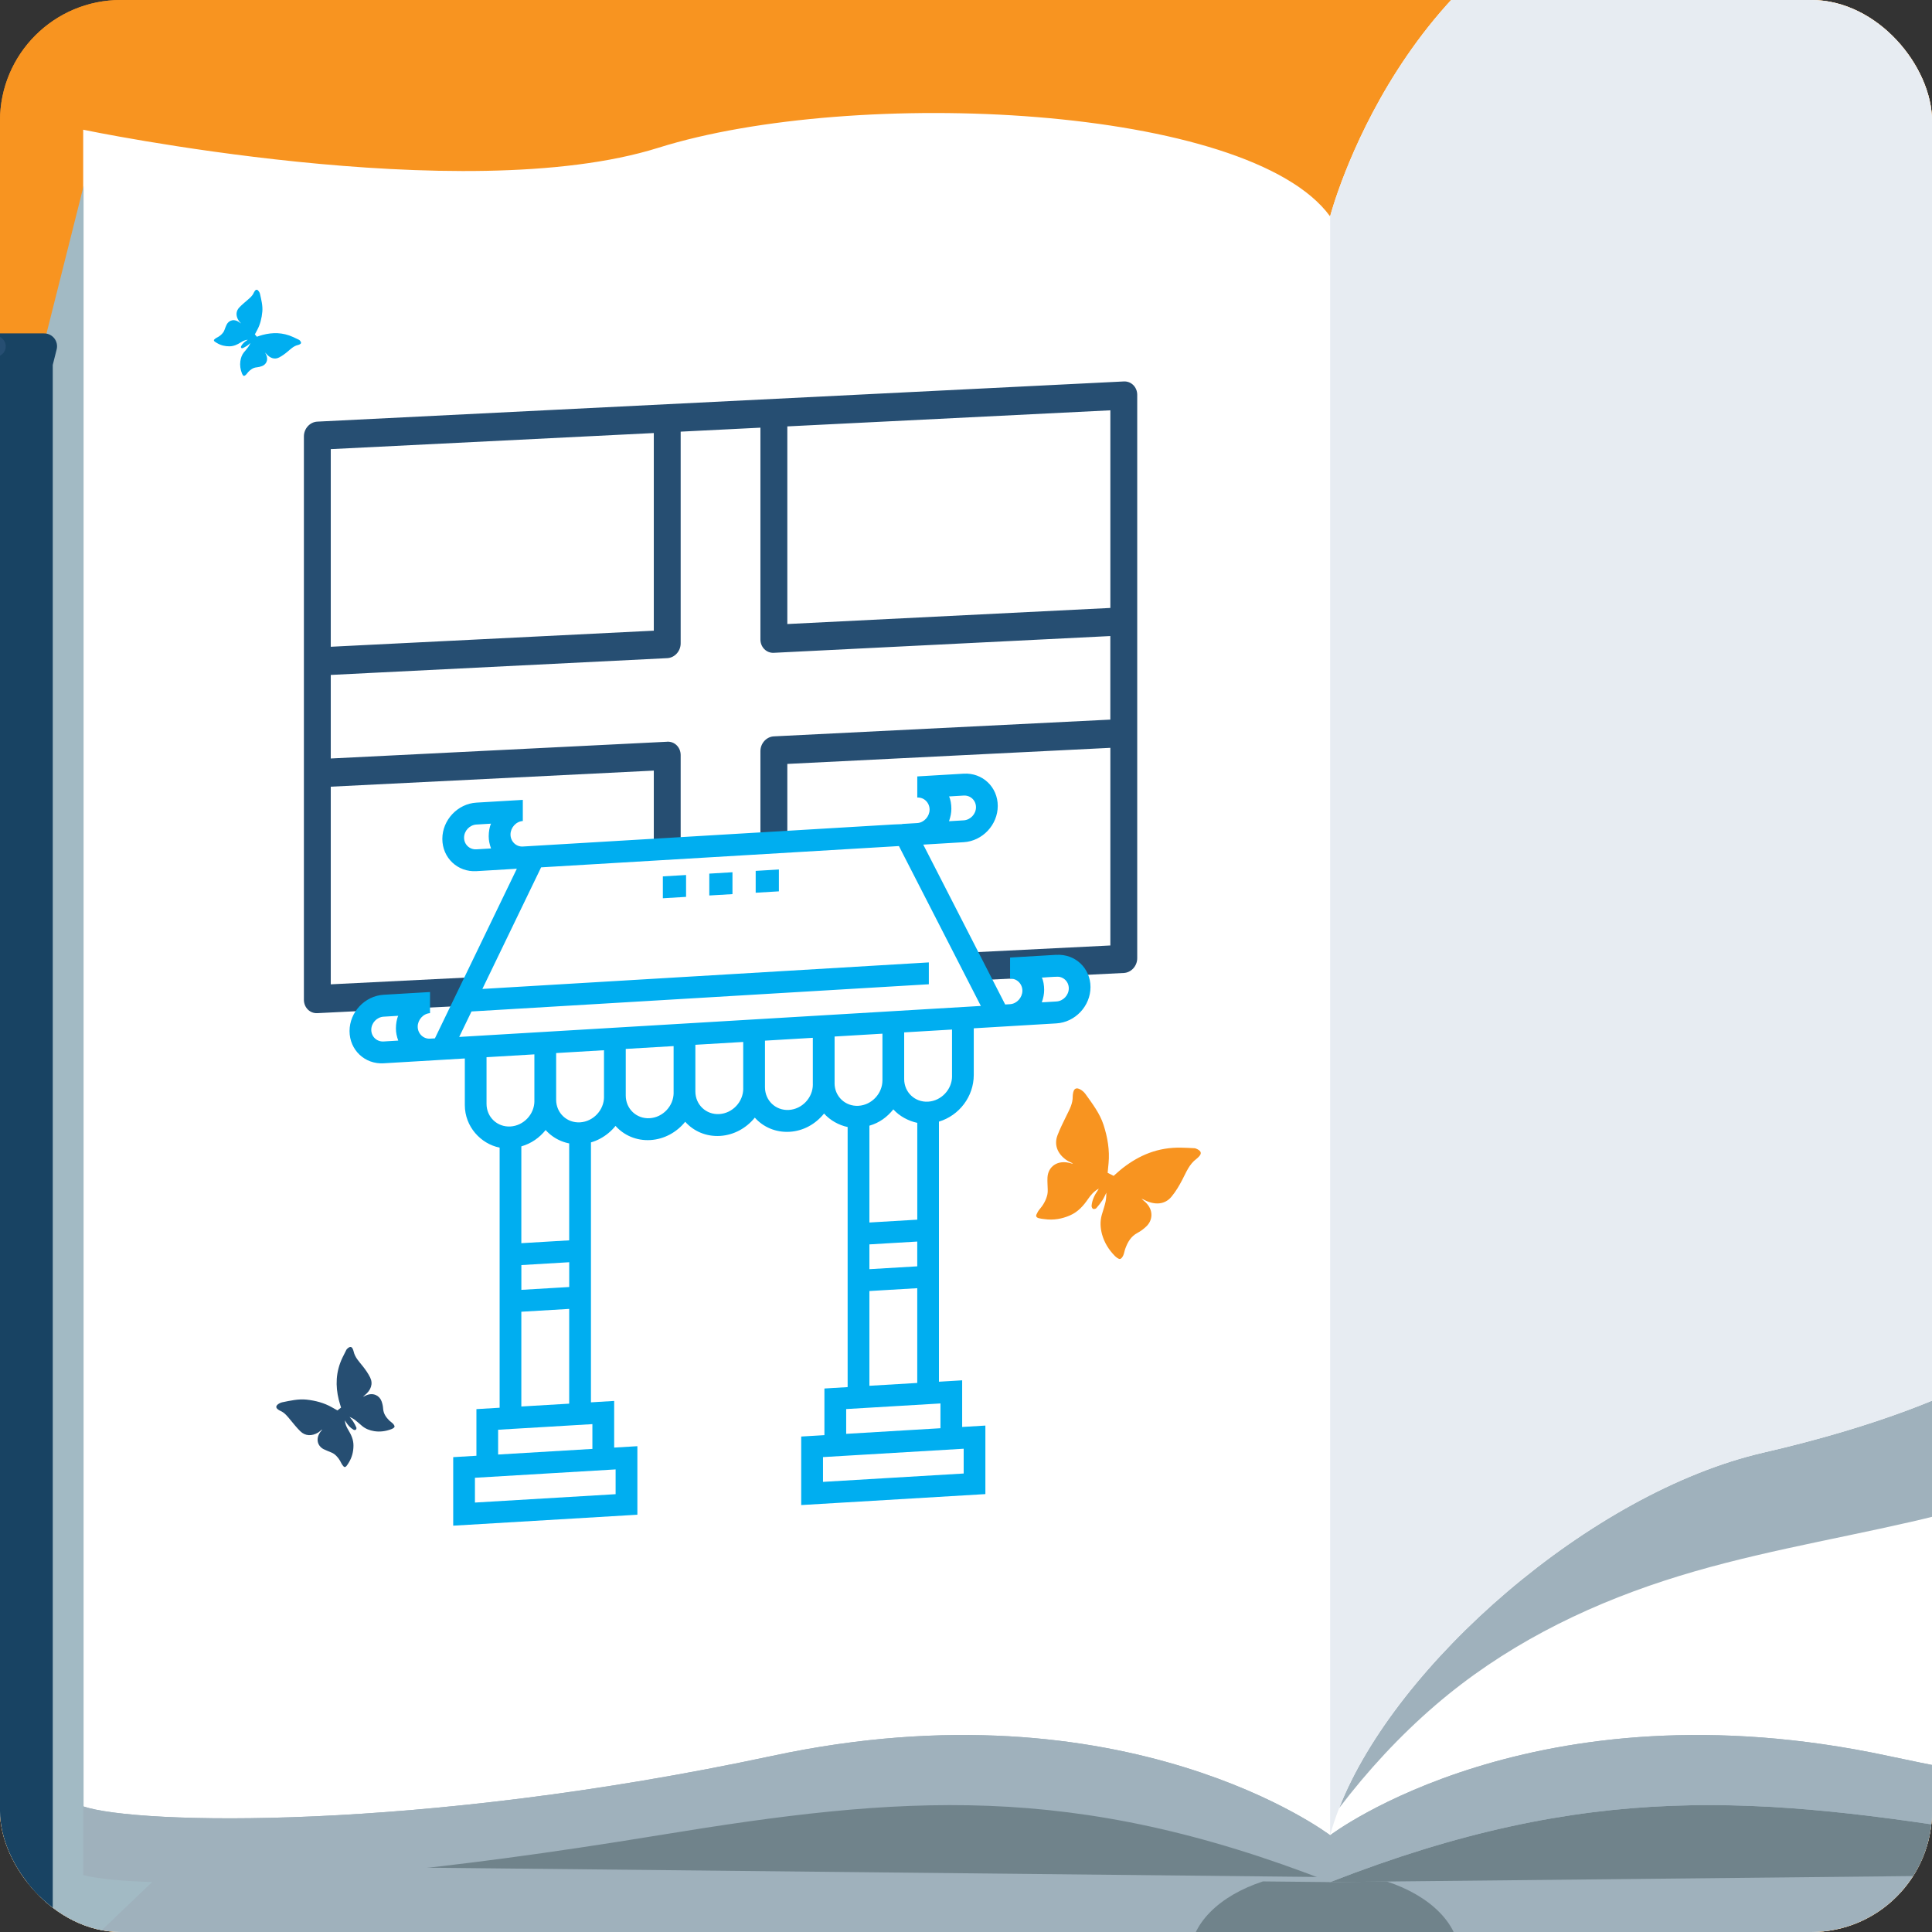
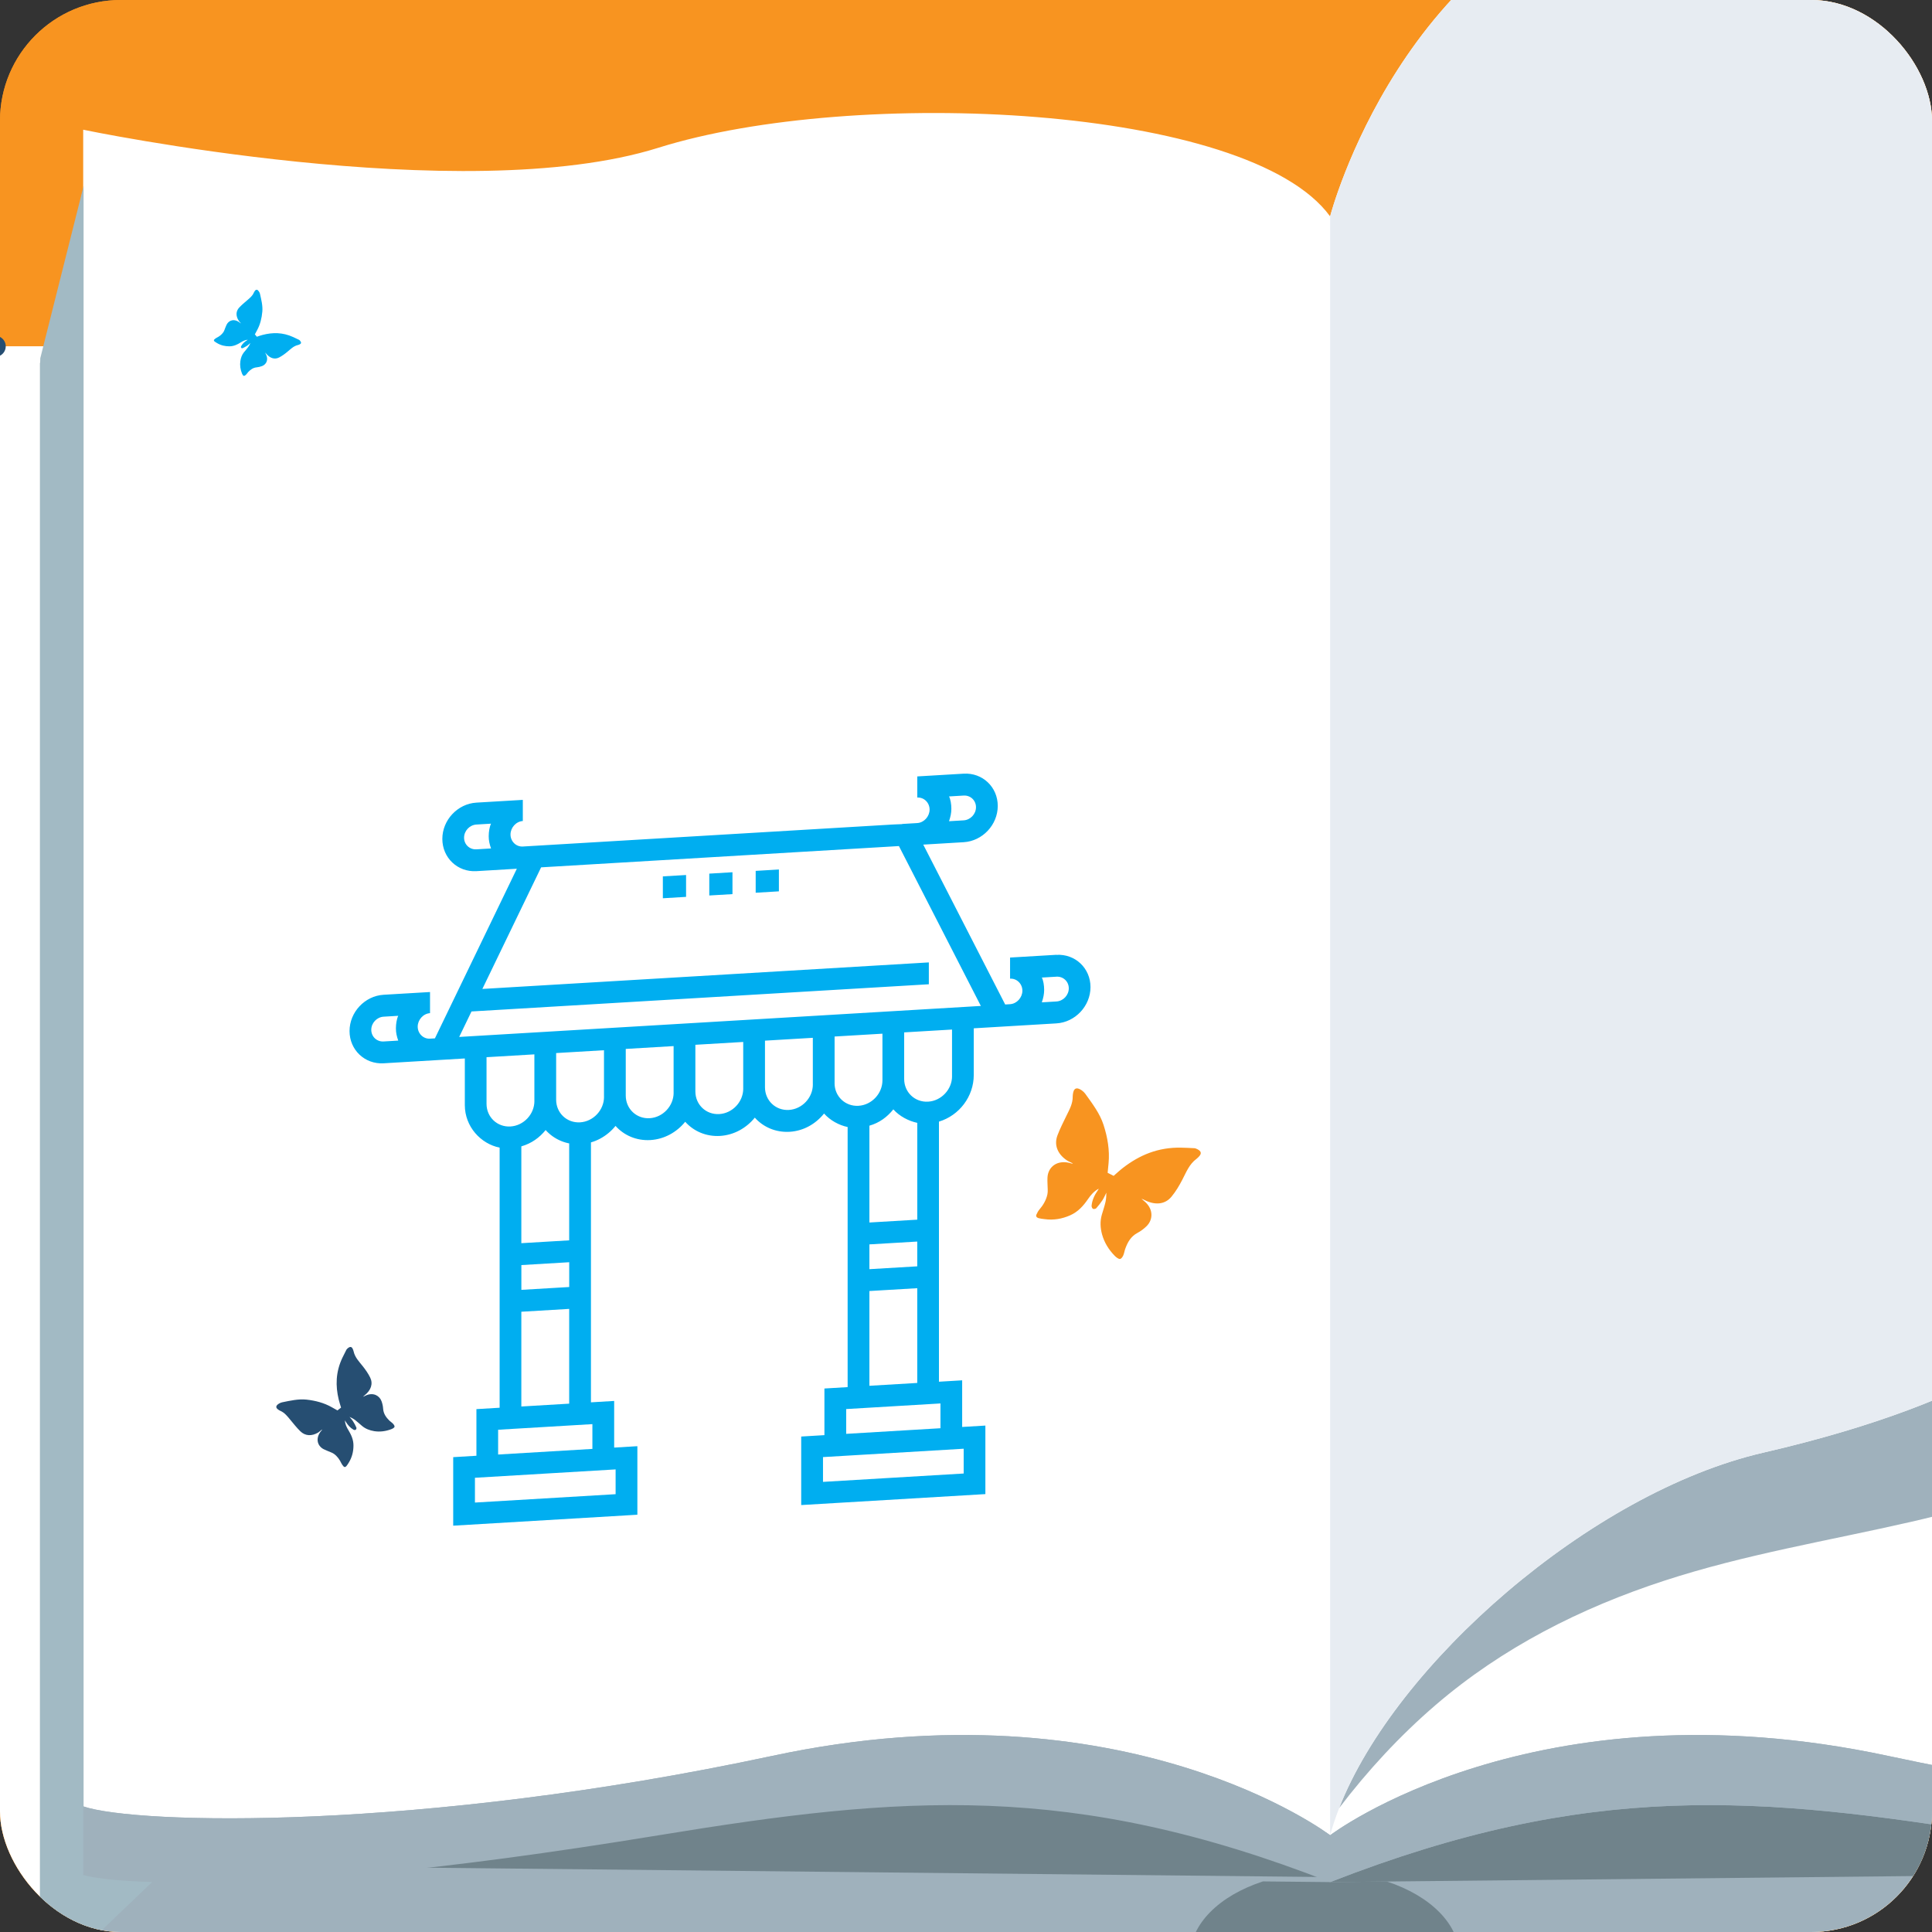
<svg xmlns="http://www.w3.org/2000/svg" id="mockup_1-2" data-name="mockup_1" viewBox="0 0 640 640">
  <rect x="0" y="0" width="640" height="640" fill="#333333" stroke="none" />
  <defs>
    <clipPath id="clippath">
      <rect x="0" width="640" height="640" rx="40.01" ry="40.01" fill="#f89420" />
    </clipPath>
    <clipPath id="clippath-1">
      <rect x="-20.25" width="660.25" height="660.25" fill="none" />
    </clipPath>
  </defs>
  <rect x="0" width="640" height="640" rx="40.01" ry="40.01" fill="#f89420" />
  <g clip-path="url(#clippath)">
    <g clip-path="url(#clippath-1)">
      <rect x="-20.25" width="667.81" height="667.81" fill="#f89420" />
      <g>
        <path d="M880.9,114.71h-27.03l-12.71-50.54v-21.2s-58.05,13.48-114.78,13.68c-5.57.02-11.12-.09-16.61-.35-.14,0-.27-.01-.41-.02-2.6-.13-5.19-.29-7.75-.49-.17-.01-.33-.03-.5-.04-2.63-.21-5.25-.46-7.83-.75-.03,0-.07,0-.1-.01-2.61-.3-5.2-.64-7.74-1.03-.13-.02-.26-.04-.39-.06-1.09-.17-2.15-.38-3.23-.57-.18-84.23-.74-152.06-2.08-153.84-3.59-4.78-50.22,41.85-132.72,60.98-82.5,19.13-106.41,111.2-106.41,111.2-26.97-37.06-157.79-43.04-222.52-22.72-64.73,20.33-190.53-5.98-190.53-5.98v20.33l-12.93,51.41H-12.16c-4.45,0-8.09,3.64-8.09,8.09v607.62c0,4.45,3.64,8.09,8.09,8.09h380.8c9.2,13.08,37.14,22.59,70.2,22.59s61-9.51,70.2-22.59h371.87c4.45,0,8.09-3.64,8.09-8.09V122.8c0-4.45-3.64-8.09-8.09-8.09Z" fill="#fff" />
        <path d="M853.88,114.71l-12.71-50.54v534.21c-.07.02-.15.04-.22.07-17.94,5.93-98.67,8.21-215.56-16.8-117.33-25.11-184.76,26.3-184.76,26.3,0,0-67.43-51.41-184.76-26.3-117.33,25.11-210.76,22.72-228.29,16.74V63.3l-12.93,51.41-1.42,5.65v540.19l376.88,3.2c0,.15-.05.29-.05.45,0,12.22,22.75,26.78,50.82,26.78s50.81-14.56,50.81-26.78c0-.15-.05-.3-.05-.45l362.45-3.18h1.22V120.36l-1.42-5.65Z" fill="#9fb1bc" />
        <path d="M13.34,658.89l38.79-37.1c-18.45-.36-24.44-2.36-24.44-2.36V61.63l-12.93,51.41-1.42,5.65v540.19Z" fill="#a2bac4" />
        <path d="M440.87,623.38c-.08.03-.16.06-.24.09l-22.26-.23c-14.34,4.67-24.16,14.08-24.16,24.95,0,15.52,19.98,28.1,44.63,28.1s44.63-12.58,44.63-28.1c0-10.84-9.76-20.22-24.04-24.91l-18.56.19v-.09Z" fill="#70838b" />
        <path d="M440.87,623.38v.09s18.56-.19,18.56-.19l294.09-3.06h0c-23.76-2.34-53.54-6.18-90.71-12.28-80.57-13.21-136.44-17.92-221.93,15.44Z" fill="#70838b" />
        <path d="M440.74,621.81c-85.63-33.47-141.75-28.75-222.39-15.53-37.17,6.09-66.95,9.93-90.72,12.27h0s290.84,3.03,290.84,3.03l22.26.23Z" fill="#70838b" />
        <path d="M127.52,620.22c23.76-2.34,53.54-6.18,90.72-12.27,80.64-13.22,136.76-17.93,222.39,15.53.08-.03.16-.06.24-.09,85.49-33.36,141.36-28.65,221.93-15.44,37.17,6.09,66.95,9.93,90.71,12.27,28.49,2.81,48.32,3.46,61.79,3.26,19.4-.3,25.64-2.38,25.64-2.38v-22.65c-17.94,5.93-98.67,8.21-215.56-16.8-117.33-25.11-184.76,26.3-184.76,26.3,0,0-67.43-51.41-184.76-26.3-117.33,25.11-210.76,22.72-228.29,16.74v22.72s5.99,1.99,24.44,2.36c13.49.27,46.16-.34,75.51-3.23Z" fill="#9fb1bc" />
-         <path d="M880.9,114.71h-27.03l1.42,5.65v540.19l-363.67,3.19c0,.15.05.3.05.45,0,12.22-22.75,26.78-50.81,26.78s-50.82-14.56-50.82-26.78c0-.15.04-.3.05-.45l-376.88-3.2V120.36l1.42-5.65H-12.16c-4.45,0-8.09,3.64-8.09,8.09v607.62c0,4.45,3.64,8.09,8.09,8.09h380.8c9.2,13.08,37.14,22.59,70.2,22.59s61-9.51,70.2-22.59h371.87c4.45,0,8.09-3.64,8.09-8.09V122.8c0-4.45-3.64-8.09-8.09-8.09Z" fill="#184363" stroke="#184363" stroke-linecap="round" stroke-linejoin="round" stroke-width="8.53" />
        <path d="M880.9,114.71h-10.57c4.35,0,7.9,3.56,7.9,7.9v596.17c0,4.35-3.56,7.9-7.9,7.9h-374.5c-13.46,7.21-33.99,11.82-57,11.82s-43.54-4.61-57-11.82H-1.59c-4.35,0-7.9-3.56-7.9-7.9V122.62c0-4.35,3.56-7.9,7.9-7.9h-10.57c-4.45,0-8.09,3.64-8.09,8.09v607.62c0,4.45,3.64,8.09,8.09,8.09h380.8c9.2,13.08,37.14,22.59,70.2,22.59s61-9.51,70.2-22.59h371.87c4.45,0,8.09-3.64,8.09-8.09V122.8c0-4.45-3.64-8.09-8.09-8.09Z" fill="#264e72" stroke="#264e72" stroke-linecap="round" stroke-linejoin="round" stroke-width="6.98" />
        <path d="M681.35,439.36s-19.53,23.91-97.25,41.85c-57.15,13.19-121.97,70.22-140.49,117.73,9.45-12.42,20.08-23.92,31.93-34.11,22.18-19.07,48.16-32.2,75.86-41.23,26.71-8.71,54.3-13.21,81.61-19.46,22.71-5.19,45.29-12.36,65.95-23.23,9.57-5.04,19.15-11.08,27.42-18.43V56.65h0c-5.57.02-11.12-.09-16.61-.35-.14,0-.27-.01-.41-.02-2.6-.13-5.19-.29-7.75-.49-.17-.01-.33-.03-.5-.04-2.63-.21-5.25-.46-7.83-.75-.03,0-.07,0-.1-.01-2.61-.3-5.2-.64-7.74-1.03-.13-.02-.26-.04-.39-.06-1.09-.17-2.15-.38-3.23-.57.3,141.02-.48,386.02-.48,386.02Z" fill="#9fb1bc" />
        <path d="M440.63,607.94c.79-2.95,1.8-5.96,2.99-9.01,18.52-47.51,83.34-104.54,140.49-117.73,77.72-17.93,97.25-41.85,97.25-41.85,0,0,.78-245,.48-386.02-.18-84.23-.74-152.06-2.08-153.84-3.59-4.78-50.22,41.85-132.72,60.98-82.5,19.13-106.41,111.2-106.41,111.2v536.27Z" fill="#e7ecf2" />
      </g>
      <g>
        <path d="M251.9,318.98v-70.14c0-2.58,1.99-4.76,4.45-4.89l111.46-5.55v-27.68l-111.46,5.55c-2.46.12-4.45-1.87-4.45-4.44v-70.14l-26.42,1.32v70.14c0,2.58-1.99,4.76-4.45,4.89l-80.29,4c-2.46.12-4.45-1.87-4.45-4.44l-8.91.44c0,2.58-1.99,4.76-4.45,4.89l-13.36.67v27.68l111.46-5.55c2.46-.12,4.45,1.87,4.45,4.44v70.14l26.42-1.32h0Z" fill="#fff" />
-         <path d="M372.27,126.36l-267.15,13.31c-2.46.12-4.45,2.31-4.45,4.89v186.62c0,2.58,1.99,4.57,4.45,4.44l267.15-13.31c2.46-.12,4.45-2.31,4.45-4.89v-186.62c0-2.58-1.99-4.57-4.45-4.44ZM109.57,260.6l107.01-5.33v65.47l-107.01,5.33v-65.47ZM221.03,245.71l-111.46,5.55v-27.68l13.36-.67c2.46-.12,4.45-2.31,4.45-4.89s-1.99-4.57-4.45-4.44l-13.36.67v-65.47l107.01-5.33v65.47l-97.86,4.87c-2.46.12-4.45,2.31-4.45,4.89s1.99,4.57,4.45,4.44l102.31-5.1c2.46-.12,4.45-2.31,4.45-4.89v-70.14l26.42-1.32v70.14c0,2.58,1.99,4.57,4.45,4.44l111.46-5.55v27.68l-111.46,5.55c-2.46.12-4.45,2.31-4.45,4.89v70.14l-26.42,1.32v-70.14c0-2.58-1.99-4.57-4.45-4.44ZM367.82,201.39l-107.01,5.33v-65.47l107.01-5.33v65.47ZM260.81,253.06l107.01-5.33v65.47l-107.01,5.33v-65.47Z" fill="#264e72" />
      </g>
      <polygon points="173.05 283.73 301.27 276.46 329.21 332.34 329.59 336.93 320 337.32 318.11 360.28 307.46 364.94 295.93 367.49 288 372.9 273.33 364.69 261.58 374.91 249.98 364.69 238.52 376.28 226.64 367.17 214.77 374.44 204.06 368.7 192.34 379.03 181.86 369.47 172.7 379.75 161.17 365.67 157.36 348.03 148.56 347.27 173.05 283.73" fill="#fff" />
      <g>
        <polygon points="250.33 288.49 258.02 288.03 258.02 295.27 250.33 295.73 250.33 288.49" fill="#00aef0" />
        <polygon points="234.96 289.4 242.64 288.94 242.64 296.19 234.96 296.64 234.96 289.4" fill="#00aef0" />
        <polygon points="219.58 290.31 227.27 289.86 227.27 297.1 219.58 297.56 219.58 290.31" fill="#00aef0" />
        <path d="M349.97,316.29l-15.37.91v7c2.25-.13,4.08,1.72,4.08,3.98s-1.83,4.33-4.08,4.47l-1.62.1-27.14-52.96,13.39-.8c6.23-.37,11.29-5.76,11.29-12.02s-5.06-11.05-11.29-10.68l-15.37.91v7c2.25-.13,4.08,1.72,4.08,3.98s-1.83,4.33-4.08,4.47l-130.67,7.77c-2.25.13-4.08-1.72-4.08-3.98s1.83-4.33,4.08-4.47v-7l-15.37.91c-6.23.37-11.29,5.76-11.29,12.02s5.06,11.05,11.29,10.68l13.39-.8-27.14,56.19-1.62.1c-2.25.13-4.08-1.72-4.08-3.98s1.83-4.33,4.08-4.47v-7l-15.37.91c-6.23.37-11.29,5.76-11.29,12.02s5.06,11.05,11.29,10.68l26.9-1.6v15.45c0,7.14,5.28,12.83,11.53,14.09v86.16l-7.69.46v15.45l-7.69.46v22.7l61.01-3.63v-22.7l-7.69.46v-15.45l-7.69.46v-87.57l-7.21.43v33.48l-15.85.94v-32.07c3.36-.97,6.02-2.89,8.05-5.41,2.78,3.12,6.97,4.96,11.59,4.69,4.62-.27,8.78-2.61,11.56-6.06,2.78,3.12,6.93,4.96,11.54,4.69,4.62-.27,8.76-2.61,11.54-6.06,2.78,3.12,6.92,4.96,11.53,4.69s8.75-2.61,11.53-6.06c2.78,3.12,6.92,4.96,11.53,4.69,4.62-.27,8.63-2.6,11.41-6.05,2.03,2.28,4.92,3.87,7.81,4.47v86.16l-7.69.46v15.45l-7.69.46v22.7l61.01-3.63v-22.7l-7.69.46v-15.45l-7.69.46v-86.16c6.73-2.03,11.53-8.32,11.53-15.46v-15.45l27.38-1.63c6.23-.37,11.29-5.76,11.29-12.02s-5.06-11.05-11.29-10.68ZM314.38,263.83l4.85-.29c2.25-.13,4.08,1.6,4.08,3.86s-1.83,4.21-4.08,4.35l-4.85.29c.49-1.48.77-2.7.77-4.15s-.27-3.12-.77-4.06ZM162.66,281.06l-4.85.29c-2.25.13-4.08-1.6-4.08-3.86s1.83-4.21,4.08-4.35l4.85-.29c-.49,1-.77,2.7-.77,4.15s.27,2.64.77,4.06ZM131.92,344.71l-4.85.29c-2.25.13-4.08-1.6-4.08-3.86s1.83-4.21,4.08-4.35l4.85-.29c-.49,1-.77,2.7-.77,4.15s.27,2.64.77,4.06ZM203.93,486.76v8.21l-46.6,2.77v-8.21l46.6-2.77ZM196.24,471.76v8.21l-31.23,1.86v-8.21l31.23-1.86ZM172.7,465.92v-31.39l15.85-.94v31.39l-15.85.94ZM188.56,418.13v8.21l-15.85.94v-8.21l15.85-.94ZM177.03,364.72c0,4.39-3.56,8.18-7.93,8.44s-7.93-3.1-7.93-7.5v-15.45l15.85-.94v15.45ZM200.09,363.35c0,4.39-3.56,8.18-7.93,8.44s-7.93-3.1-7.93-7.5v-15.45l15.85-.94v15.45ZM223.15,361.98c0,4.39-3.56,8.18-7.93,8.44s-7.93-3.1-7.93-7.5v-15.45l15.85-.94v15.45ZM246.21,360.61c0,4.39-3.56,8.18-7.93,8.44-4.37.26-7.93-3.1-7.93-7.5v-15.45l15.85-.94v15.45ZM269.27,359.24c0,4.39-3.56,8.18-7.93,8.44-4.37.26-7.93-3.1-7.93-7.5v-15.45l15.85-.94v15.45ZM276.47,358.81v-15.45l15.85-.94v15.45c0,4.39-3.56,8.18-7.93,8.44-4.37.26-7.93-3.1-7.93-7.5ZM288,420.43v-8.21l15.85-.94v8.21l-15.85.94ZM303.85,426.73v31.39l-15.85.94v-31.39l15.85-.94ZM288,404.97v-32.07c3.36-.97,5.9-2.89,7.93-5.41,2.03,2.28,5.04,3.86,7.93,4.47v32.07l-15.85.94ZM319.23,479.91v8.21l-46.6,2.77v-8.21l46.6-2.77ZM311.54,464.91v8.21l-31.23,1.86v-8.21l31.23-1.86ZM315.38,356.5c0,4.39-3.56,8.18-7.93,8.44s-7.93-3.1-7.93-7.5v-15.45l15.85-.94v15.45ZM152.11,343.51l4.08-8.45,151.5-9.01v-7.24l-147.9,8.79,19.46-40.28,118.53-7.05,27.14,52.96-172.81,10.27ZM349.97,331.75l-4.85.29c.49-1.48.77-2.7.77-4.15s-.27-3.12-.77-4.06l4.85-.29c2.25-.13,4.08,1.6,4.08,3.86s-1.83,4.21-4.08,4.35Z" fill="#00aef0" />
      </g>
      <path d="M366.93,388.51c.7.35,1.3.66,1.98,1.01.95-.82,1.98-1.8,3.11-2.67,5.4-4.16,11.57-6.85,19.29-6.67,1.45.03,2.91.09,4.37.18.32.02.67.18.99.34,1.2.62,1.42,1.36.65,2.25-.29.32-.6.66-.96.93-2.43,1.79-3.41,4.46-4.72,6.95-1.02,1.96-2.16,3.89-3.57,5.59-2.14,2.6-5.45,2.89-8.95,1.1-.32-.15-.63-.32-.99-.42.44.37.89.75,1.31,1.14,2.79,2.63,2.39,6,.35,7.97-.87.85-1.89,1.62-3,2.21-2.16,1.15-3.21,3.03-3.98,5.1-.3.76-.39,1.61-.72,2.36-.23.49-.64,1.15-1.12,1.17-.46.03-1.18-.54-1.63-.97-2.09-2.11-3.53-4.51-4.27-7.17-.6-2.2-.68-4.35-.1-6.43.41-1.43.91-2.84,1.24-4.31.23-1,.26-2.06.29-3.08-.42.82-.78,1.69-1.28,2.47-.62.94-1.33,1.84-2.09,2.7-.19.2-.81.31-1.07.18-.26-.15-.48-.69-.46-1,.17-1.89.97-3.55,2.03-5.08.13-.18.26-.37.34-.59-1.57.83-2.62,2.08-3.57,3.46-1.51,2.2-3.27,4.21-5.94,5.38-2.62,1.14-5.43,1.68-8.54,1.23-.63-.08-1.27-.14-1.9-.32-.59-.17-.95-.61-.7-1.15.27-.56.53-1.14.93-1.61,1.3-1.51,2.31-3.19,2.72-5.15.11-.5.11-1.03.1-1.56-.02-1.32-.15-2.65-.08-3.96.17-3.58,3.31-6.14,7.95-4.68.13.04.27.08.46-.02-.7-.35-1.45-.65-2.09-1.08-3.03-2.09-4.19-5.07-3.01-8.21.85-2.27,1.97-4.42,3.02-6.6.98-2,2.07-3.92,2.03-6.29,0-.46.08-.91.17-1.34.37-1.66,1.47-1.65,2.9-.62.41.3.8.67,1.09,1.07,2.36,3.29,4.83,6.54,6.04,10.27,1.38,4.24,2.07,8.48,1.68,12.71-.11,1.11-.22,2.22-.31,3.21" fill="#f89420" fill-rule="evenodd" />
      <path d="M111.8,467.21c.42-.31.77-.61,1.18-.93-.24-.82-.56-1.73-.78-2.67-1.08-4.51-1.03-9.1,1.23-13.85.43-.9.87-1.78,1.33-2.66.12-.19.31-.36.5-.52.71-.57,1.24-.5,1.57.23.12.27.25.56.31.86.44,2.01,1.82,3.37,3.01,4.88.92,1.16,1.81,2.42,2.47,3.77,1.02,2.05.29,4.21-1.81,5.87-.19.16-.38.31-.54.52.36-.18.72-.36,1.08-.51,2.41-1,4.39.18,5.05,2,.28.77.47,1.62.52,2.48.12,1.66.99,2.85,2.06,3.91.4.39.9.68,1.27,1.1.24.27.54.73.43,1-.12.31-.68.6-1.07.75-1.89.71-3.78.94-5.64.65-1.53-.25-2.9-.78-4.03-1.73-.77-.65-1.52-1.35-2.32-1.97-.56-.42-1.2-.74-1.83-1.03.4.49.84.95,1.17,1.49.42.64.79,1.33,1.09,2.05.09.18-.02.58-.18.7-.17.14-.56.14-.75.02-1.13-.65-1.94-1.6-2.6-2.68-.07-.13-.14-.27-.27-.39.08,1.21.56,2.22,1.15,3.18.95,1.57,1.72,3.22,1.69,5.2-.02,1.95-.47,3.85-1.6,5.66-.24.37-.46.75-.75,1.08-.27.33-.64.42-.91.12-.28-.32-.56-.66-.73-1.03-.59-1.24-1.34-2.32-2.45-3.13-.27-.21-.61-.35-.94-.5-.83-.36-1.68-.66-2.48-1.06-2.16-1.1-2.89-3.76-.68-6.25.06-.06.12-.14.11-.29-.42.35-.8.72-1.25,1.01-2.15,1.28-4.31,1.18-5.94-.43-1.18-1.15-2.2-2.46-3.26-3.73-.97-1.17-1.88-2.38-3.34-3.02-.29-.12-.55-.29-.8-.48-.92-.68-.61-1.37.43-1.97.3-.17.64-.31.97-.38,2.7-.55,5.41-1.17,8.06-.89,3.02.33,5.85,1.09,8.37,2.52.66.37,1.32.75,1.91,1.07" fill="#264e72" fill-rule="evenodd" />
      <path d="M84.39,110.71c.24.3.45.55.7.84.59-.2,1.25-.44,1.92-.61,3.27-.85,6.6-.88,10.08.7.66.29,1.31.6,1.96.93.15.07.29.22.38.35.43.52.38.89-.14,1.15-.19.09-.4.18-.62.23-1.46.34-2.42,1.38-3.5,2.26-.84.7-1.74,1.35-2.7,1.85-1.47.77-3.04.26-4.29-1.24-.11-.13-.22-.27-.36-.39.12.26.26.52.38.79.77,1.73-.07,3.19-1.38,3.69-.57.22-1.18.37-1.79.43-1.21.11-2.05.76-2.81,1.55-.27.29-.48.66-.77.93-.2.18-.52.4-.74.33-.21-.08-.43-.48-.55-.77-.54-1.36-.73-2.73-.54-4.08.16-1.12.52-2.12,1.19-2.95.47-.57.97-1.12,1.4-1.73.3-.4.53-.87.74-1.34-.36.3-.7.62-1.07.88-.46.31-.96.58-1.47.82-.12.07-.43,0-.52-.11-.09-.12-.1-.41-.01-.54.44-.83,1.12-1.43,1.9-1.93.1-.05.2-.12.27-.21-.88.08-1.59.45-2.29.88-1.11.71-2.31,1.29-3.74,1.3-1.42.01-2.8-.28-4.14-1.08-.27-.16-.55-.33-.79-.52-.25-.2-.32-.46-.1-.66.23-.2.45-.42.73-.55.89-.44,1.67-1,2.24-1.82.15-.2.25-.45.35-.67.25-.62.45-1.24.74-1.83.76-1.6,2.69-2.16,4.53-.59.05.04.1.08.21.08-.25-.3-.54-.57-.74-.9-.98-1.54-.93-3.11.21-4.32.83-.88,1.75-1.64,2.66-2.42.82-.72,1.7-1.39,2.15-2.48.09-.2.21-.39.33-.57.49-.67.99-.47,1.44.28.14.21.24.46.29.7.44,1.96.94,3.92.77,5.84-.2,2.2-.7,4.27-1.7,6.11-.26.49-.52.97-.75,1.4" fill="#00aef0" fill-rule="evenodd" />
    </g>
    <g opacity=".26">
      <g id="Icons">
        <path d="M297.42,273.13c.52.02.98.03,1.44.04-.15-1.49-.3-2.98-.45-4.47-.04-.37-.06-.73-.09-1.1-1.6-.03-3.22-.13-5.15-.94,1.7-1.25,3.31-2.09,4.85-2.68-.14-1.89-.27-3.78-.41-5.68,0-.03,0-.07,0-.1-12.28,3.1-15.31,14.1-.19,14.92Z" fill="#fff" fill-rule="evenodd" />
      </g>
    </g>
  </g>
</svg>